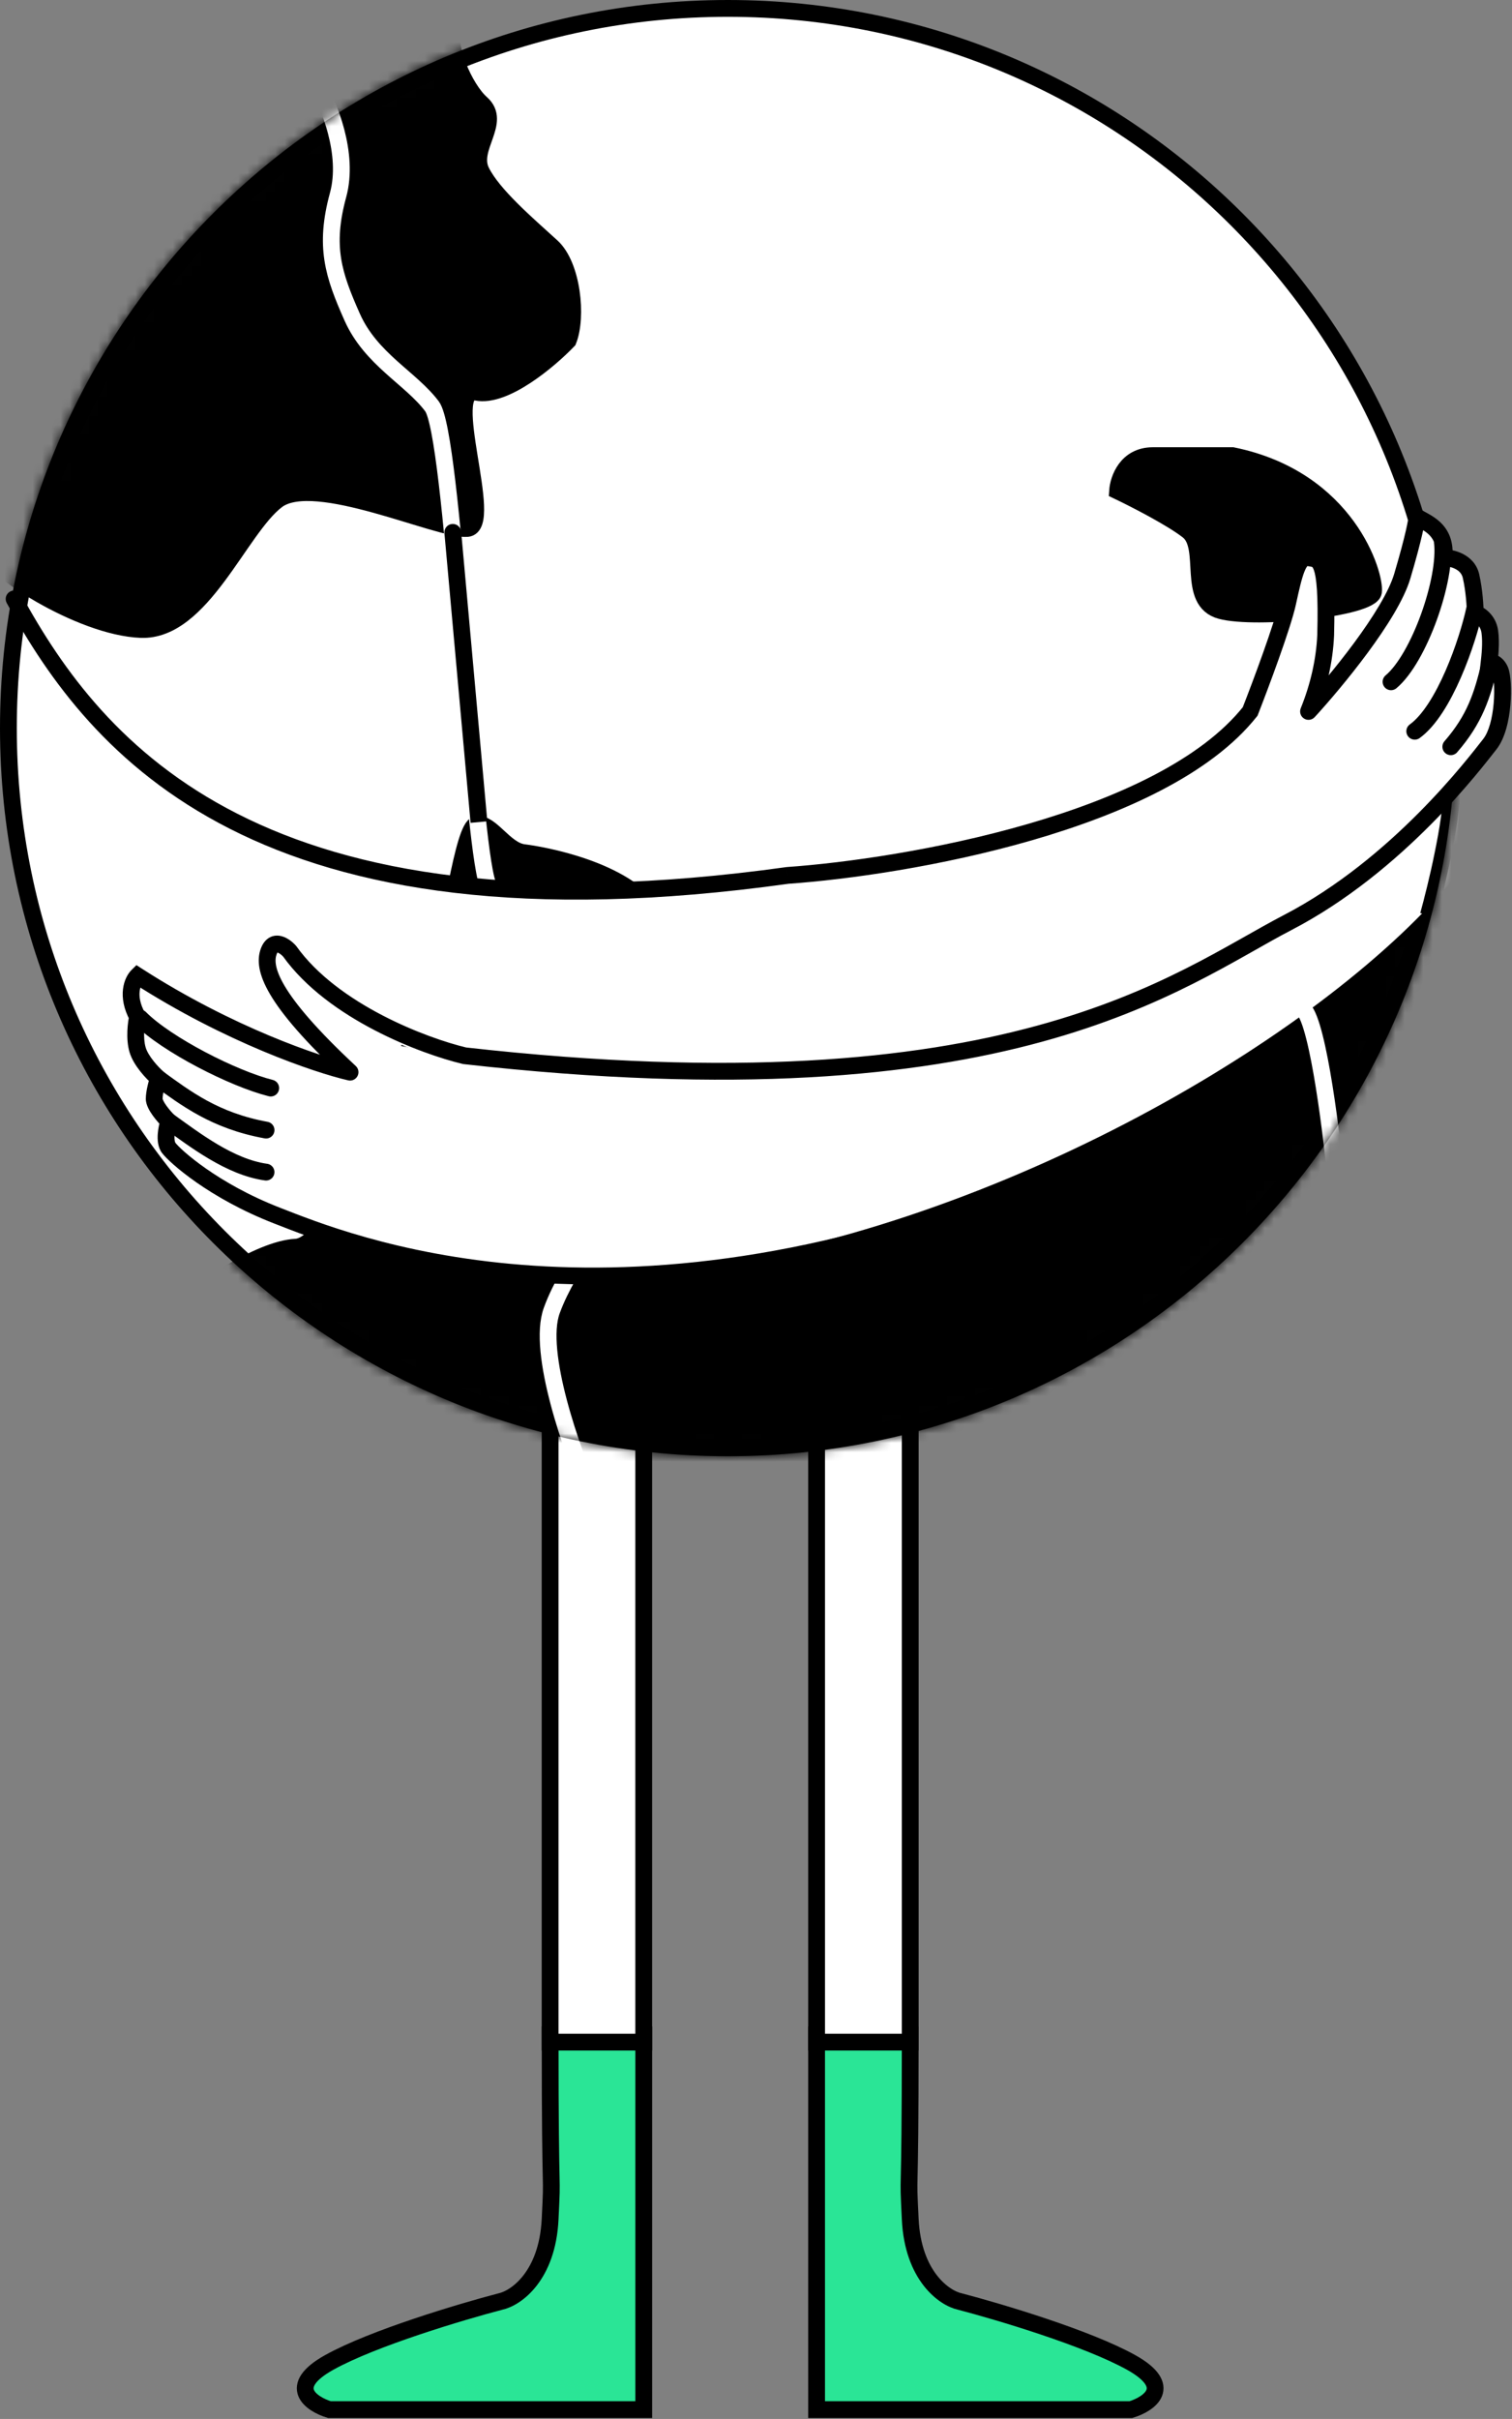
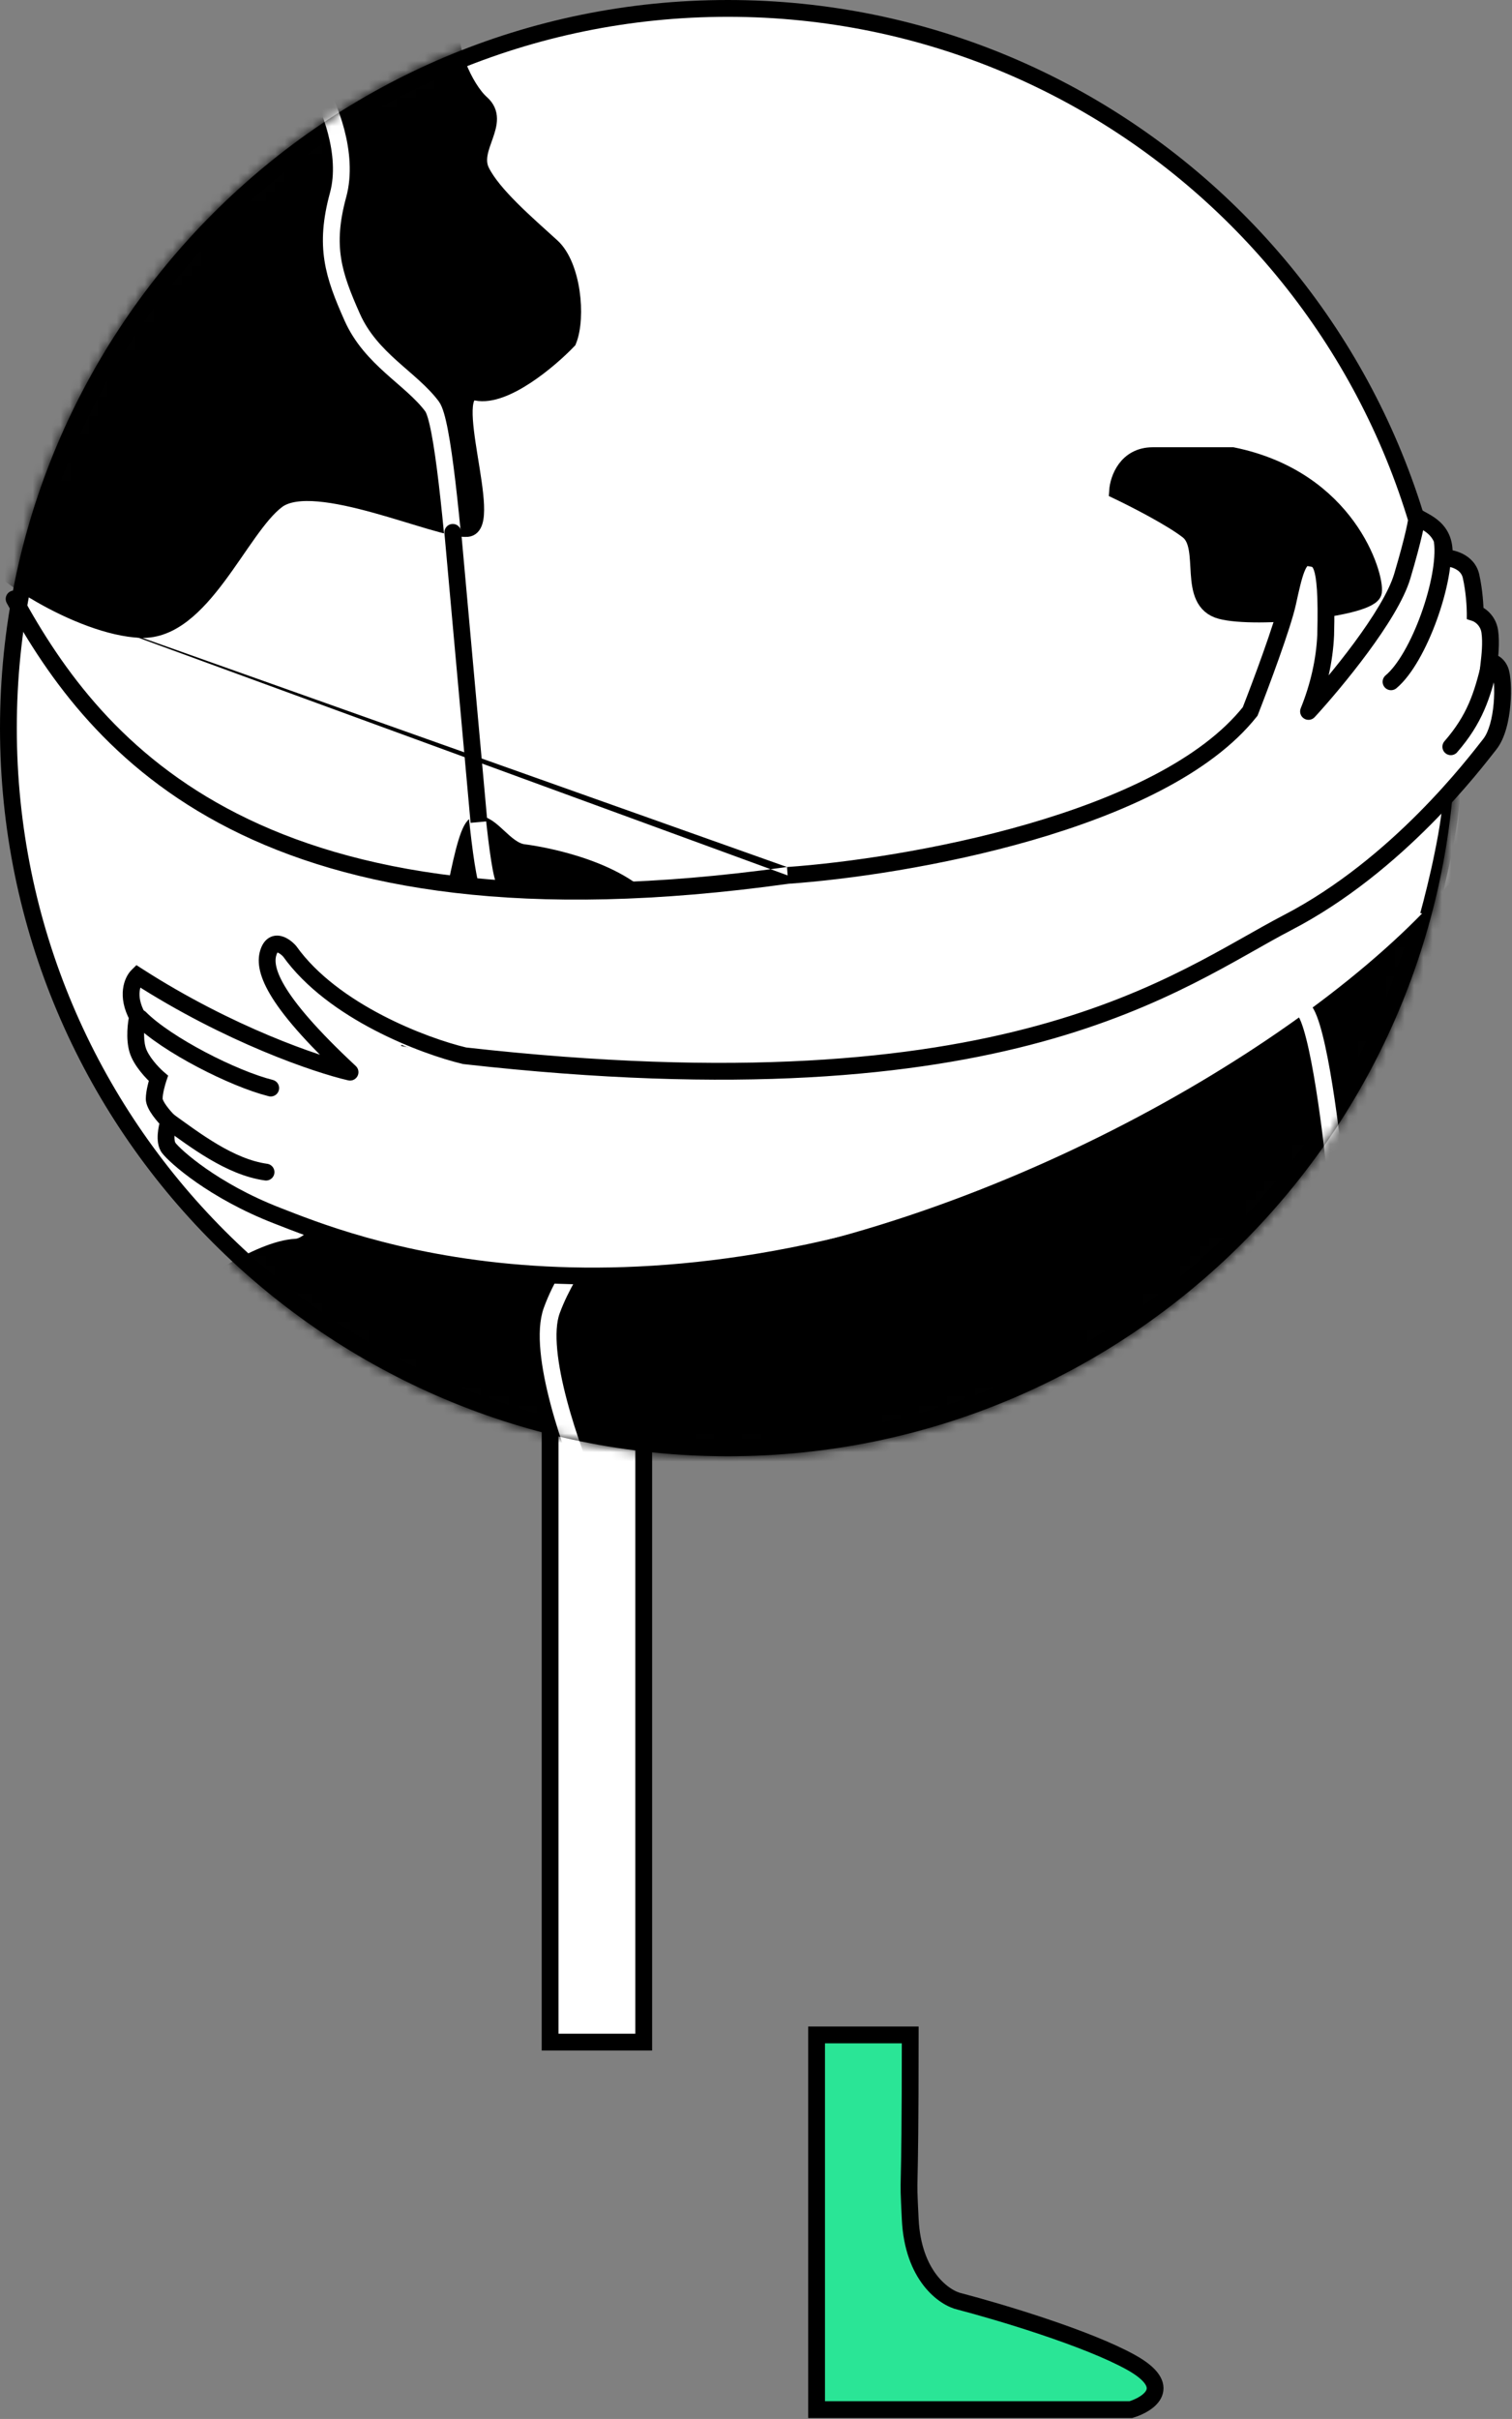
<svg xmlns="http://www.w3.org/2000/svg" width="162" height="259" viewBox="0 0 162 259" fill="none">
  <rect x="0" y="0" width="162" height="259" fill="#808080" stroke="none" />
  <path d="M87.492 258V217.881H97.524C97.524 237.76 97.231 231.541 97.524 237.613C97.817 243.685 101.161 246.073 102.869 246.434C107.018 247.518 116.489 250.337 121.175 252.94C125.861 255.542 123.128 257.397 121.175 258H87.492Z" fill="#2AE596" stroke="black" stroke-width="1.8" />
-   <rect x="87.493" y="54.321" width="10.032" height="164.332" fill="white" stroke="black" stroke-width="1.8" />
-   <path d="M68.973 258V217.881H58.941C58.941 237.76 59.233 231.541 58.941 237.613C58.648 243.685 55.304 246.073 53.596 246.434C49.446 247.518 39.976 250.338 35.29 252.94C30.604 255.542 33.337 257.398 35.29 258H68.973Z" fill="#2AE596" stroke="black" stroke-width="1.8" />
  <rect width="10.032" height="164.332" transform="matrix(-1 0 0 1 68.971 54.321)" fill="white" stroke="black" stroke-width="1.8" />
  <path d="M155.062 77.961C155.062 120.52 120.552 155.022 77.981 155.022C35.41 155.022 0.9 120.52 0.9 77.961C0.9 35.402 35.41 0.9 77.981 0.9C120.552 0.9 155.062 35.402 155.062 77.961Z" fill="white" stroke="black" stroke-width="1.8" />
  <path d="M145.899 69.159C149.32 65.94 151.181 58.932 151.684 56.082C153.294 55.679 154.368 58.597 154.703 59.854C155.29 60.105 156.816 60.458 157.219 60.86C157.621 61.262 157.638 64.297 157.722 65.638C159.231 66.141 159.483 68.103 159.483 68.907C159.483 69.712 159.147 71.087 158.979 71.674C159.147 71.506 159.633 71.171 160.237 71.171C160.992 71.171 160.74 72.177 160.992 75.195C161.243 78.213 155.709 84.248 154.955 84.751C154.351 85.154 152.858 82.739 152.187 81.482C148.666 78.716 142.478 72.378 145.899 69.159Z" fill="white" />
  <mask id="mask0" mask-type="alpha" maskUnits="userSpaceOnUse" x="0" y="0" width="156" height="156">
    <path d="M155.062 77.961C155.062 120.52 120.552 155.022 77.981 155.022C35.41 155.022 0.9 120.52 0.9 77.961C0.9 35.402 35.41 0.9 77.981 0.9C120.552 0.9 155.062 35.402 155.062 77.961Z" fill="#C4C4C4" stroke="black" stroke-width="1.8" />
  </mask>
  <g mask="url(#mask0)">
    <path d="M51.569 11.065C49.758 9.456 47.796 4.862 48.551 3.018C17.61 4.275 -1.508 56.584 -1.508 58.596C-1.508 60.608 8.554 67.147 15.095 67.398C21.635 67.65 25.66 56.584 29.684 53.567C33.709 50.549 47.042 56.836 50.06 56.584C53.079 56.333 47.293 41.244 51.066 41.998C54.085 42.602 58.864 38.561 60.877 36.466C61.883 33.951 61.33 28.418 59.116 26.406C56.349 23.891 52.827 20.873 51.569 18.358C50.312 15.844 53.834 13.077 51.569 11.065Z" fill="black" stroke="black" stroke-width="1.8" />
    <path d="M31.696 133.54C27.671 133.741 20.963 138.485 18.112 140.833L58.864 186.1L165.521 142.593C161.748 124.486 153.195 87.97 149.17 86.763C144.139 85.254 132.568 95.565 130.053 97.829C127.537 100.092 124.77 95.565 122.758 95.565H104.897C94.416 97.912 72.799 101.651 70.183 97.829C66.913 93.05 58.109 91.541 56.096 91.29C54.084 91.038 52.575 88.02 51.066 88.272C49.556 88.523 48.298 99.84 46.789 104.116C45.28 108.391 36.727 133.288 31.696 133.54Z" fill="black" stroke="black" stroke-width="1.8" />
    <path d="M123.513 48.788H132.065C144.391 51.303 147.41 61.614 147.158 63.375C146.907 65.135 134.581 66.392 130.808 65.386C127.034 64.38 129.55 58.596 127.286 56.836C125.475 55.428 121.5 53.399 119.739 52.561C119.823 51.303 120.695 48.788 123.513 48.788Z" fill="black" stroke="black" stroke-width="1.8" />
    <path d="M143.133 126.247C142.546 120.211 140.969 108.089 139.359 107.888C137.347 107.637 107.161 113.421 104.645 112.415C102.13 111.409 97.853 103.11 93.577 103.613C89.301 104.116 82.76 109.397 76.22 107.888C69.68 106.379 53.832 101.349 52.071 94.056C50.31 86.763 48.55 46.525 46.285 43.507C44.022 40.489 39.745 38.477 37.733 33.951C35.72 29.424 34.714 26.406 36.224 20.873C37.431 16.447 35.218 11.149 33.96 9.053" stroke="white" stroke-width="1.8" />
    <path d="M49.409 56.919C49.364 56.424 48.927 56.059 48.432 56.104C47.937 56.148 47.572 56.586 47.616 57.081L49.409 56.919ZM47.616 57.081L50.419 88.102L52.212 87.94L49.409 56.919L47.616 57.081Z" fill="black" />
    <path d="M63.391 160.198C61.294 155.419 57.505 144.756 59.114 140.33C61.127 134.797 65.152 132.031 65.152 122.726C65.152 115.282 65.152 107.218 65.152 104.116" stroke="white" stroke-width="1.8" />
    <path d="M139.517 59.854C138.745 59.854 137.749 65.459 137.347 68.261L142.17 68.908C143.135 60.178 140.482 59.854 139.517 59.854Z" fill="white" />
    <path d="M52.574 114.427C49.556 114.427 44.608 112.582 42.512 111.66L41.506 92.799C44.105 93.218 54.033 94.911 59.869 95.314C67.164 95.817 97.853 92.547 103.891 91.29C108.047 90.424 122.757 85.254 129.297 81.482C137.431 79.973 153.044 77.609 151.434 84.248C148.933 94.559 115.21 110.403 104.394 112.918C85.641 117.278 56.347 114.427 52.574 114.427Z" fill="white" />
    <path d="M115.713 108.391C95.841 116.942 57.857 115.517 41.506 111.661L32.953 131.528C38.823 132.953 55.844 138.57 75.465 135.552C108.893 130.41 142.629 110.152 155.962 93.805L156.716 79.219C153.195 81.566 136.005 99.66 115.713 108.391Z" fill="white" />
    <path d="M153.039 98C153.872 95 155.539 88.1 155.539 84.5" stroke="black" stroke-width="1.8" />
  </g>
-   <path d="M2.298 63.698C2.06 63.262 1.513 63.102 1.077 63.34C0.641 63.579 0.481 64.126 0.719 64.562L2.298 63.698ZM84.387 93.731L84.325 92.834L84.294 92.836L84.263 92.84L84.387 93.731ZM133.947 76.175L134.652 76.734L134.736 76.629L134.785 76.503L133.947 76.175ZM137.965 64.544L137.086 64.353L137.965 64.544ZM142.036 68L142.935 68.039L142.935 68.031L142.936 68.023L142.036 68ZM140.197 76.175L139.364 75.836C139.2 76.239 139.348 76.702 139.715 76.935C140.083 77.169 140.565 77.105 140.86 76.785L140.197 76.175ZM151.806 55.328L152.362 54.62L150.906 53.475V55.328H151.806ZM154.708 59.717L153.813 59.624L153.71 60.617H154.708V59.717ZM158.057 65.642H157.157V66.294L157.776 66.497L158.057 65.642ZM159.54 71L158.646 70.899L158.431 72.803L160.034 71.753L159.54 71ZM160.735 71.786L159.902 72.126L160.735 71.786ZM49.785 113.043L49.577 113.919L49.63 113.931L49.684 113.937L49.785 113.043ZM31.033 101.851L31.765 101.328L31.737 101.289L31.705 101.253L31.033 101.851ZM28.801 101.851L29.642 102.172L28.801 101.851ZM37.507 114.799L37.305 115.676C37.702 115.767 38.111 115.58 38.302 115.221C38.493 114.861 38.419 114.418 38.12 114.14L37.507 114.799ZM14.737 104.484L15.224 103.728L14.619 103.338L14.106 103.843L14.737 104.484ZM14.737 108.873L15.614 109.072L15.69 108.74L15.526 108.441L14.737 108.873ZM16.969 115.457L17.821 115.746L18.016 115.171L17.556 114.775L16.969 115.457ZM18.085 120.065L18.938 120.354L19.119 119.819L18.716 119.424L18.085 120.065ZM18.085 122.918L17.37 123.464L18.085 122.918ZM29.694 130.16L30.019 129.321L29.694 130.16ZM0.719 64.562C5.166 72.69 11.843 82.24 24.612 88.731C37.368 95.216 56.088 98.589 84.512 94.623L84.263 92.84C56.074 96.774 37.755 93.394 25.427 87.126C13.111 80.865 6.656 71.664 2.298 63.698L0.719 64.562ZM84.45 94.629C90.79 94.187 100.877 92.773 110.584 89.966C120.24 87.172 129.731 82.941 134.652 76.734L133.241 75.616C128.697 81.348 119.696 85.456 110.083 88.236C100.52 91.003 90.561 92.398 84.325 92.834L84.45 94.629ZM134.785 76.503C135.891 73.676 138.29 67.28 138.844 64.736L137.086 64.353C136.569 66.725 134.235 72.969 133.108 75.847L134.785 76.503ZM138.844 64.736C139.186 63.17 139.449 61.993 139.751 61.226C139.903 60.839 140.028 60.661 140.097 60.593C140.123 60.569 140.12 60.58 140.086 60.591C140.048 60.603 140.021 60.599 140.024 60.6L140.371 58.834C139.769 58.715 139.241 58.918 138.846 59.299C138.498 59.636 138.259 60.103 138.076 60.566C137.709 61.5 137.414 62.846 137.086 64.353L138.844 64.736ZM140.024 60.6C140.113 60.617 140.199 60.631 140.267 60.641C140.341 60.653 140.393 60.661 140.444 60.67C140.543 60.688 140.578 60.702 140.592 60.709C140.596 60.71 140.605 60.713 140.626 60.74C140.654 60.775 140.708 60.858 140.771 61.034C140.903 61.401 141.029 62.048 141.102 63.184C141.174 64.306 141.192 65.85 141.136 67.977L142.936 68.023C142.992 65.871 142.975 64.267 142.898 63.068C142.822 61.882 142.683 61.035 142.466 60.428C142.238 59.791 141.894 59.341 141.382 59.091C141.154 58.98 140.934 58.929 140.768 58.899C140.686 58.884 140.604 58.872 140.542 58.862C140.474 58.852 140.421 58.843 140.371 58.834L140.024 60.6ZM141.137 67.961C141.025 70.573 140.4 73.289 139.364 75.836L141.031 76.515C142.138 73.795 142.813 70.876 142.935 68.039L141.137 67.961ZM140.86 76.785C142.292 75.229 144.512 72.636 146.536 69.896C148.536 67.188 150.431 64.222 151.106 61.948L149.38 61.436C148.805 63.375 147.091 66.115 145.088 68.827C143.108 71.507 140.931 74.049 139.535 75.566L140.86 76.785ZM151.106 61.948C151.735 59.829 152.131 58.31 152.37 57.269C152.601 56.267 152.706 55.63 152.706 55.328H150.906C150.906 55.321 150.906 55.348 150.896 55.427C150.888 55.499 150.873 55.6 150.85 55.732C150.805 55.995 150.731 56.367 150.616 56.865C150.387 57.861 150.002 59.341 149.38 61.436L151.106 61.948ZM151.249 56.035C151.508 56.238 151.923 56.448 152.178 56.592C152.491 56.768 152.79 56.957 153.05 57.197C153.521 57.631 153.949 58.305 153.813 59.624L155.603 59.809C155.799 57.911 155.148 56.683 154.271 55.874C153.857 55.492 153.415 55.223 153.062 55.024C152.651 54.792 152.476 54.71 152.362 54.62L151.249 56.035ZM154.708 60.617C155.002 60.617 155.493 60.693 155.922 60.913C156.331 61.122 156.627 61.427 156.732 61.89L158.488 61.493C158.235 60.377 157.49 59.694 156.742 59.311C156.014 58.938 155.232 58.817 154.708 58.817V60.617ZM156.732 61.89C157.071 63.387 157.157 65.028 157.157 65.642H158.957C158.957 64.939 158.864 63.157 158.488 61.493L156.732 61.89ZM157.776 66.497C157.999 66.57 158.613 66.95 158.729 67.746L160.51 67.487C160.268 65.826 159.007 65.006 158.337 64.787L157.776 66.497ZM158.729 67.746C158.887 68.838 158.724 70.211 158.646 70.899L160.435 71.101C160.506 70.472 160.708 68.853 160.51 67.487L158.729 67.746ZM160.034 71.753C159.919 71.828 159.825 71.837 159.787 71.838C159.74 71.838 159.714 71.828 159.708 71.825C159.685 71.815 159.789 71.849 159.902 72.126L161.569 71.447C161.098 70.289 159.942 69.661 159.047 70.247L160.034 71.753ZM159.902 72.126C159.954 72.254 160.033 72.634 160.071 73.26C160.106 73.852 160.1 74.575 160.034 75.329C159.897 76.892 159.52 78.361 158.913 79.128L160.325 80.245C161.281 79.037 161.685 77.105 161.827 75.486C161.901 74.648 161.909 73.836 161.867 73.152C161.828 72.502 161.74 71.868 161.569 71.447L159.902 72.126ZM158.913 79.128C157.338 81.119 149.187 91.937 137.55 97.98L138.38 99.577C150.406 93.332 158.775 82.204 160.325 80.245L158.913 79.128ZM137.55 97.98C131.547 101.098 124.267 106.228 111.134 109.816C98.015 113.4 79.047 115.431 49.886 112.149L49.684 113.937C79.013 117.238 98.218 115.21 111.609 111.552C124.986 107.898 132.551 102.605 138.38 99.577L137.55 97.98ZM49.993 112.167C47.904 111.672 44.447 110.523 40.948 108.701C37.439 106.874 33.97 104.412 31.765 101.328L30.301 102.374C32.739 105.786 36.489 108.408 40.116 110.297C43.753 112.191 47.351 113.39 49.577 113.919L49.993 112.167ZM31.705 101.253C31.399 100.909 30.823 100.396 30.133 100.23C29.755 100.139 29.294 100.142 28.853 100.396C28.424 100.644 28.14 101.057 27.96 101.53L29.642 102.172C29.729 101.943 29.794 101.932 29.751 101.956C29.698 101.987 29.663 101.968 29.712 101.98C29.774 101.995 29.88 102.041 30.016 102.139C30.147 102.232 30.269 102.347 30.361 102.449L31.705 101.253ZM27.96 101.53C27.487 102.769 27.677 104.33 28.947 106.479C30.212 108.62 32.631 111.487 36.894 115.457L38.12 114.14C33.9 110.209 31.63 107.481 30.496 105.563C29.367 103.652 29.444 102.689 29.642 102.172L27.96 101.53ZM37.709 113.921C34.31 113.14 24.957 109.99 15.224 103.728L14.25 105.241C24.162 111.619 33.709 114.848 37.305 115.676L37.709 113.921ZM14.106 103.843C13.271 104.663 12.522 106.704 13.947 109.306L15.526 108.441C14.451 106.478 15.16 105.33 15.367 105.126L14.106 103.843ZM13.859 108.675C13.698 109.385 13.451 111.188 13.872 112.636L15.601 112.133C15.307 111.123 15.477 109.679 15.614 109.072L13.859 108.675ZM13.872 112.636C14.099 113.417 14.593 114.166 15.06 114.751C15.536 115.348 16.044 115.849 16.382 116.139L17.556 114.775C17.298 114.553 16.869 114.132 16.467 113.628C16.055 113.112 15.731 112.581 15.601 112.133L13.872 112.636ZM16.117 115.168C15.965 115.615 15.623 116.79 15.623 117.651H17.422C17.422 117.108 17.675 116.176 17.821 115.746L16.117 115.168ZM15.623 117.651C15.623 118.026 15.754 118.377 15.883 118.644C16.019 118.927 16.198 119.205 16.378 119.456C16.74 119.957 17.166 120.424 17.454 120.707L18.716 119.424C18.483 119.195 18.128 118.805 17.839 118.403C17.694 118.203 17.579 118.017 17.504 117.862C17.421 117.69 17.422 117.628 17.422 117.651H15.623ZM17.233 119.776C17.102 120.163 16.948 120.777 16.903 121.411C16.861 121.994 16.89 122.835 17.37 123.464L18.801 122.372C18.745 122.299 18.662 122.043 18.698 121.54C18.731 121.087 18.846 120.626 18.938 120.354L17.233 119.776ZM17.37 123.464C17.789 124.014 19.067 125.222 21.054 126.608C23.067 128.012 25.865 129.639 29.368 130.999L30.019 129.321C26.665 128.019 23.993 126.463 22.084 125.132C20.149 123.782 19.051 122.701 18.801 122.372L17.37 123.464ZM29.368 130.999C36.783 133.878 65.445 145.82 110.396 127.703L109.724 126.034C65.379 143.906 37.235 132.122 30.019 129.321L29.368 130.999Z" fill="black" />
+   <path d="M2.298 63.698C2.06 63.262 1.513 63.102 1.077 63.34C0.641 63.579 0.481 64.126 0.719 64.562L2.298 63.698ZL84.325 92.834L84.294 92.836L84.263 92.84L84.387 93.731ZM133.947 76.175L134.652 76.734L134.736 76.629L134.785 76.503L133.947 76.175ZM137.965 64.544L137.086 64.353L137.965 64.544ZM142.036 68L142.935 68.039L142.935 68.031L142.936 68.023L142.036 68ZM140.197 76.175L139.364 75.836C139.2 76.239 139.348 76.702 139.715 76.935C140.083 77.169 140.565 77.105 140.86 76.785L140.197 76.175ZM151.806 55.328L152.362 54.62L150.906 53.475V55.328H151.806ZM154.708 59.717L153.813 59.624L153.71 60.617H154.708V59.717ZM158.057 65.642H157.157V66.294L157.776 66.497L158.057 65.642ZM159.54 71L158.646 70.899L158.431 72.803L160.034 71.753L159.54 71ZM160.735 71.786L159.902 72.126L160.735 71.786ZM49.785 113.043L49.577 113.919L49.63 113.931L49.684 113.937L49.785 113.043ZM31.033 101.851L31.765 101.328L31.737 101.289L31.705 101.253L31.033 101.851ZM28.801 101.851L29.642 102.172L28.801 101.851ZM37.507 114.799L37.305 115.676C37.702 115.767 38.111 115.58 38.302 115.221C38.493 114.861 38.419 114.418 38.12 114.14L37.507 114.799ZM14.737 104.484L15.224 103.728L14.619 103.338L14.106 103.843L14.737 104.484ZM14.737 108.873L15.614 109.072L15.69 108.74L15.526 108.441L14.737 108.873ZM16.969 115.457L17.821 115.746L18.016 115.171L17.556 114.775L16.969 115.457ZM18.085 120.065L18.938 120.354L19.119 119.819L18.716 119.424L18.085 120.065ZM18.085 122.918L17.37 123.464L18.085 122.918ZM29.694 130.16L30.019 129.321L29.694 130.16ZM0.719 64.562C5.166 72.69 11.843 82.24 24.612 88.731C37.368 95.216 56.088 98.589 84.512 94.623L84.263 92.84C56.074 96.774 37.755 93.394 25.427 87.126C13.111 80.865 6.656 71.664 2.298 63.698L0.719 64.562ZM84.45 94.629C90.79 94.187 100.877 92.773 110.584 89.966C120.24 87.172 129.731 82.941 134.652 76.734L133.241 75.616C128.697 81.348 119.696 85.456 110.083 88.236C100.52 91.003 90.561 92.398 84.325 92.834L84.45 94.629ZM134.785 76.503C135.891 73.676 138.29 67.28 138.844 64.736L137.086 64.353C136.569 66.725 134.235 72.969 133.108 75.847L134.785 76.503ZM138.844 64.736C139.186 63.17 139.449 61.993 139.751 61.226C139.903 60.839 140.028 60.661 140.097 60.593C140.123 60.569 140.12 60.58 140.086 60.591C140.048 60.603 140.021 60.599 140.024 60.6L140.371 58.834C139.769 58.715 139.241 58.918 138.846 59.299C138.498 59.636 138.259 60.103 138.076 60.566C137.709 61.5 137.414 62.846 137.086 64.353L138.844 64.736ZM140.024 60.6C140.113 60.617 140.199 60.631 140.267 60.641C140.341 60.653 140.393 60.661 140.444 60.67C140.543 60.688 140.578 60.702 140.592 60.709C140.596 60.71 140.605 60.713 140.626 60.74C140.654 60.775 140.708 60.858 140.771 61.034C140.903 61.401 141.029 62.048 141.102 63.184C141.174 64.306 141.192 65.85 141.136 67.977L142.936 68.023C142.992 65.871 142.975 64.267 142.898 63.068C142.822 61.882 142.683 61.035 142.466 60.428C142.238 59.791 141.894 59.341 141.382 59.091C141.154 58.98 140.934 58.929 140.768 58.899C140.686 58.884 140.604 58.872 140.542 58.862C140.474 58.852 140.421 58.843 140.371 58.834L140.024 60.6ZM141.137 67.961C141.025 70.573 140.4 73.289 139.364 75.836L141.031 76.515C142.138 73.795 142.813 70.876 142.935 68.039L141.137 67.961ZM140.86 76.785C142.292 75.229 144.512 72.636 146.536 69.896C148.536 67.188 150.431 64.222 151.106 61.948L149.38 61.436C148.805 63.375 147.091 66.115 145.088 68.827C143.108 71.507 140.931 74.049 139.535 75.566L140.86 76.785ZM151.106 61.948C151.735 59.829 152.131 58.31 152.37 57.269C152.601 56.267 152.706 55.63 152.706 55.328H150.906C150.906 55.321 150.906 55.348 150.896 55.427C150.888 55.499 150.873 55.6 150.85 55.732C150.805 55.995 150.731 56.367 150.616 56.865C150.387 57.861 150.002 59.341 149.38 61.436L151.106 61.948ZM151.249 56.035C151.508 56.238 151.923 56.448 152.178 56.592C152.491 56.768 152.79 56.957 153.05 57.197C153.521 57.631 153.949 58.305 153.813 59.624L155.603 59.809C155.799 57.911 155.148 56.683 154.271 55.874C153.857 55.492 153.415 55.223 153.062 55.024C152.651 54.792 152.476 54.71 152.362 54.62L151.249 56.035ZM154.708 60.617C155.002 60.617 155.493 60.693 155.922 60.913C156.331 61.122 156.627 61.427 156.732 61.89L158.488 61.493C158.235 60.377 157.49 59.694 156.742 59.311C156.014 58.938 155.232 58.817 154.708 58.817V60.617ZM156.732 61.89C157.071 63.387 157.157 65.028 157.157 65.642H158.957C158.957 64.939 158.864 63.157 158.488 61.493L156.732 61.89ZM157.776 66.497C157.999 66.57 158.613 66.95 158.729 67.746L160.51 67.487C160.268 65.826 159.007 65.006 158.337 64.787L157.776 66.497ZM158.729 67.746C158.887 68.838 158.724 70.211 158.646 70.899L160.435 71.101C160.506 70.472 160.708 68.853 160.51 67.487L158.729 67.746ZM160.034 71.753C159.919 71.828 159.825 71.837 159.787 71.838C159.74 71.838 159.714 71.828 159.708 71.825C159.685 71.815 159.789 71.849 159.902 72.126L161.569 71.447C161.098 70.289 159.942 69.661 159.047 70.247L160.034 71.753ZM159.902 72.126C159.954 72.254 160.033 72.634 160.071 73.26C160.106 73.852 160.1 74.575 160.034 75.329C159.897 76.892 159.52 78.361 158.913 79.128L160.325 80.245C161.281 79.037 161.685 77.105 161.827 75.486C161.901 74.648 161.909 73.836 161.867 73.152C161.828 72.502 161.74 71.868 161.569 71.447L159.902 72.126ZM158.913 79.128C157.338 81.119 149.187 91.937 137.55 97.98L138.38 99.577C150.406 93.332 158.775 82.204 160.325 80.245L158.913 79.128ZM137.55 97.98C131.547 101.098 124.267 106.228 111.134 109.816C98.015 113.4 79.047 115.431 49.886 112.149L49.684 113.937C79.013 117.238 98.218 115.21 111.609 111.552C124.986 107.898 132.551 102.605 138.38 99.577L137.55 97.98ZM49.993 112.167C47.904 111.672 44.447 110.523 40.948 108.701C37.439 106.874 33.97 104.412 31.765 101.328L30.301 102.374C32.739 105.786 36.489 108.408 40.116 110.297C43.753 112.191 47.351 113.39 49.577 113.919L49.993 112.167ZM31.705 101.253C31.399 100.909 30.823 100.396 30.133 100.23C29.755 100.139 29.294 100.142 28.853 100.396C28.424 100.644 28.14 101.057 27.96 101.53L29.642 102.172C29.729 101.943 29.794 101.932 29.751 101.956C29.698 101.987 29.663 101.968 29.712 101.98C29.774 101.995 29.88 102.041 30.016 102.139C30.147 102.232 30.269 102.347 30.361 102.449L31.705 101.253ZM27.96 101.53C27.487 102.769 27.677 104.33 28.947 106.479C30.212 108.62 32.631 111.487 36.894 115.457L38.12 114.14C33.9 110.209 31.63 107.481 30.496 105.563C29.367 103.652 29.444 102.689 29.642 102.172L27.96 101.53ZM37.709 113.921C34.31 113.14 24.957 109.99 15.224 103.728L14.25 105.241C24.162 111.619 33.709 114.848 37.305 115.676L37.709 113.921ZM14.106 103.843C13.271 104.663 12.522 106.704 13.947 109.306L15.526 108.441C14.451 106.478 15.16 105.33 15.367 105.126L14.106 103.843ZM13.859 108.675C13.698 109.385 13.451 111.188 13.872 112.636L15.601 112.133C15.307 111.123 15.477 109.679 15.614 109.072L13.859 108.675ZM13.872 112.636C14.099 113.417 14.593 114.166 15.06 114.751C15.536 115.348 16.044 115.849 16.382 116.139L17.556 114.775C17.298 114.553 16.869 114.132 16.467 113.628C16.055 113.112 15.731 112.581 15.601 112.133L13.872 112.636ZM16.117 115.168C15.965 115.615 15.623 116.79 15.623 117.651H17.422C17.422 117.108 17.675 116.176 17.821 115.746L16.117 115.168ZM15.623 117.651C15.623 118.026 15.754 118.377 15.883 118.644C16.019 118.927 16.198 119.205 16.378 119.456C16.74 119.957 17.166 120.424 17.454 120.707L18.716 119.424C18.483 119.195 18.128 118.805 17.839 118.403C17.694 118.203 17.579 118.017 17.504 117.862C17.421 117.69 17.422 117.628 17.422 117.651H15.623ZM17.233 119.776C17.102 120.163 16.948 120.777 16.903 121.411C16.861 121.994 16.89 122.835 17.37 123.464L18.801 122.372C18.745 122.299 18.662 122.043 18.698 121.54C18.731 121.087 18.846 120.626 18.938 120.354L17.233 119.776ZM17.37 123.464C17.789 124.014 19.067 125.222 21.054 126.608C23.067 128.012 25.865 129.639 29.368 130.999L30.019 129.321C26.665 128.019 23.993 126.463 22.084 125.132C20.149 123.782 19.051 122.701 18.801 122.372L17.37 123.464ZM29.368 130.999C36.783 133.878 65.445 145.82 110.396 127.703L109.724 126.034C65.379 143.906 37.235 132.122 30.019 129.321L29.368 130.999Z" fill="black" />
  <path d="M15.004 109C17.848 111.857 25.005 115.501 29.006 116.502" stroke="black" stroke-width="1.8" stroke-linecap="round" />
-   <path d="M17.004 115.5C19.876 117.563 23.006 120 28.507 121" stroke="black" stroke-width="1.8" stroke-linecap="round" />
  <path d="M18.004 120C20.879 122.059 24.636 124.966 28.505 125.501" stroke="black" stroke-width="1.8" stroke-linecap="round" />
  <path d="M154.539 58C155.04 62 152.039 70.5 149.038 73" stroke="black" stroke-width="1.8" stroke-linecap="round" />
-   <path d="M157.998 65.205C157.258 68.663 154.746 76.007 151.58 78.295" stroke="black" stroke-width="1.8" stroke-linecap="round" />
  <path d="M159.636 71.044C158.822 74.484 158.008 77.01 155.443 79.956" stroke="black" stroke-width="1.8" stroke-linecap="round" />
</svg>